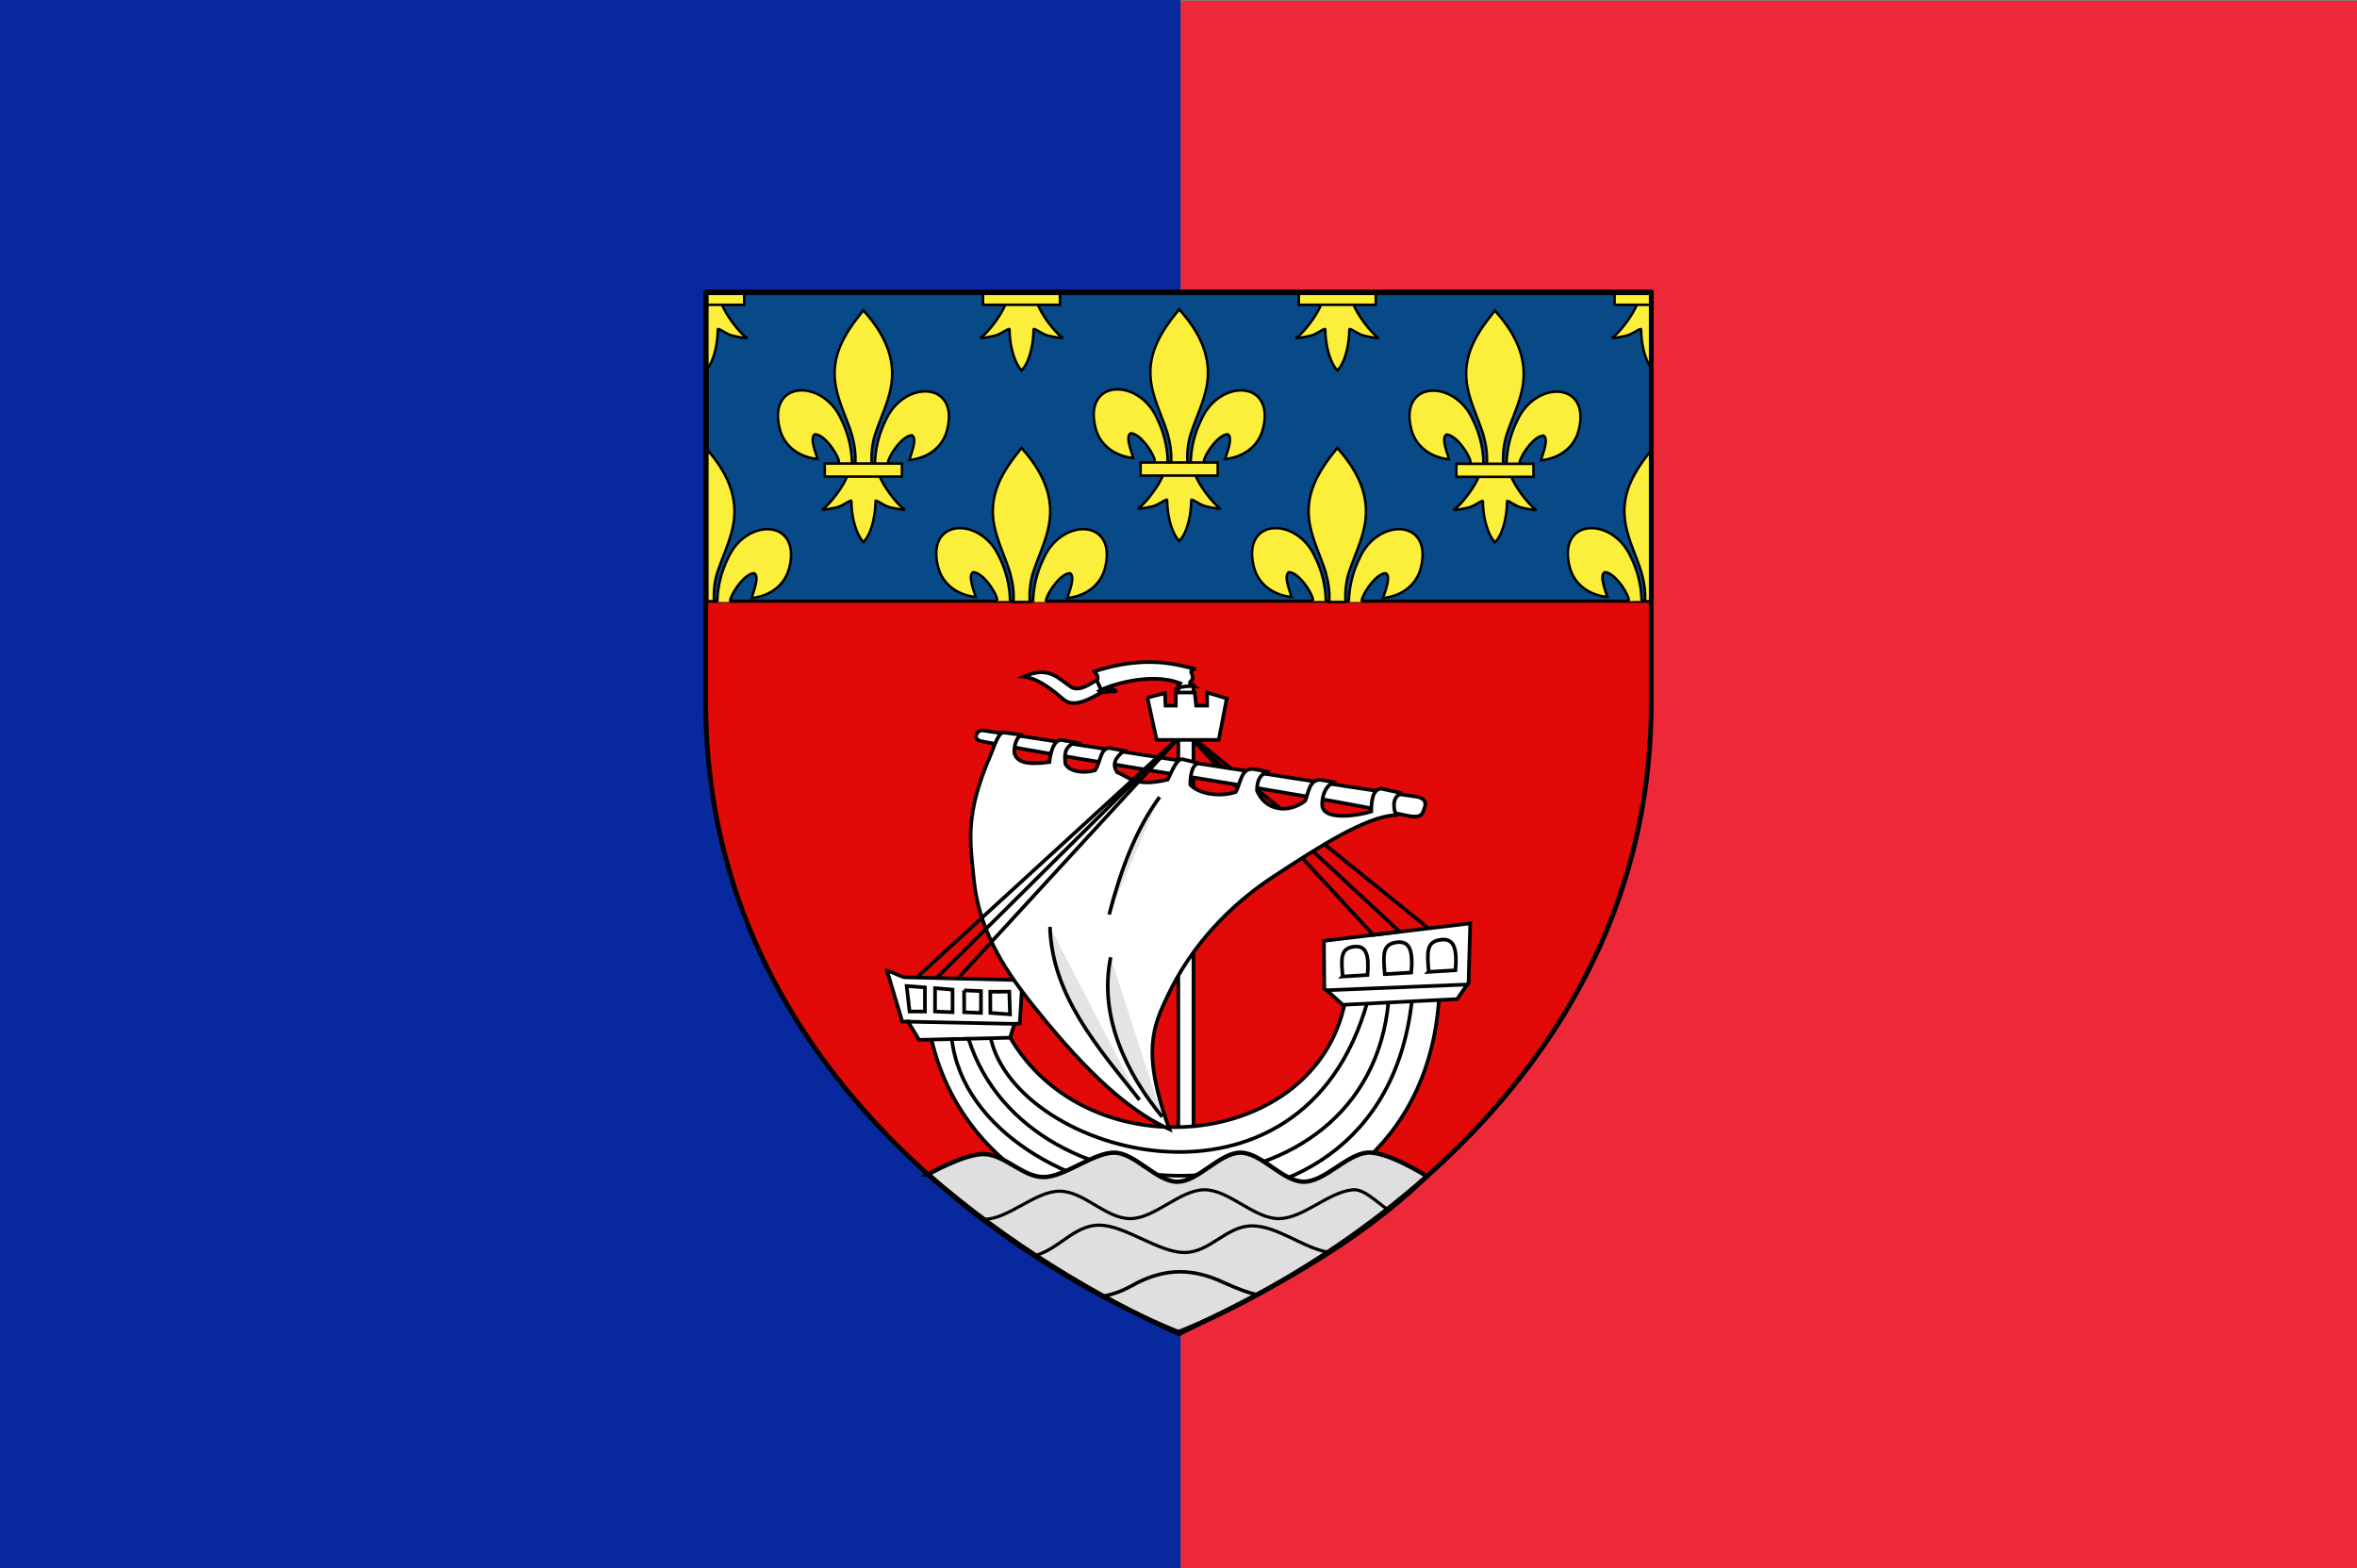
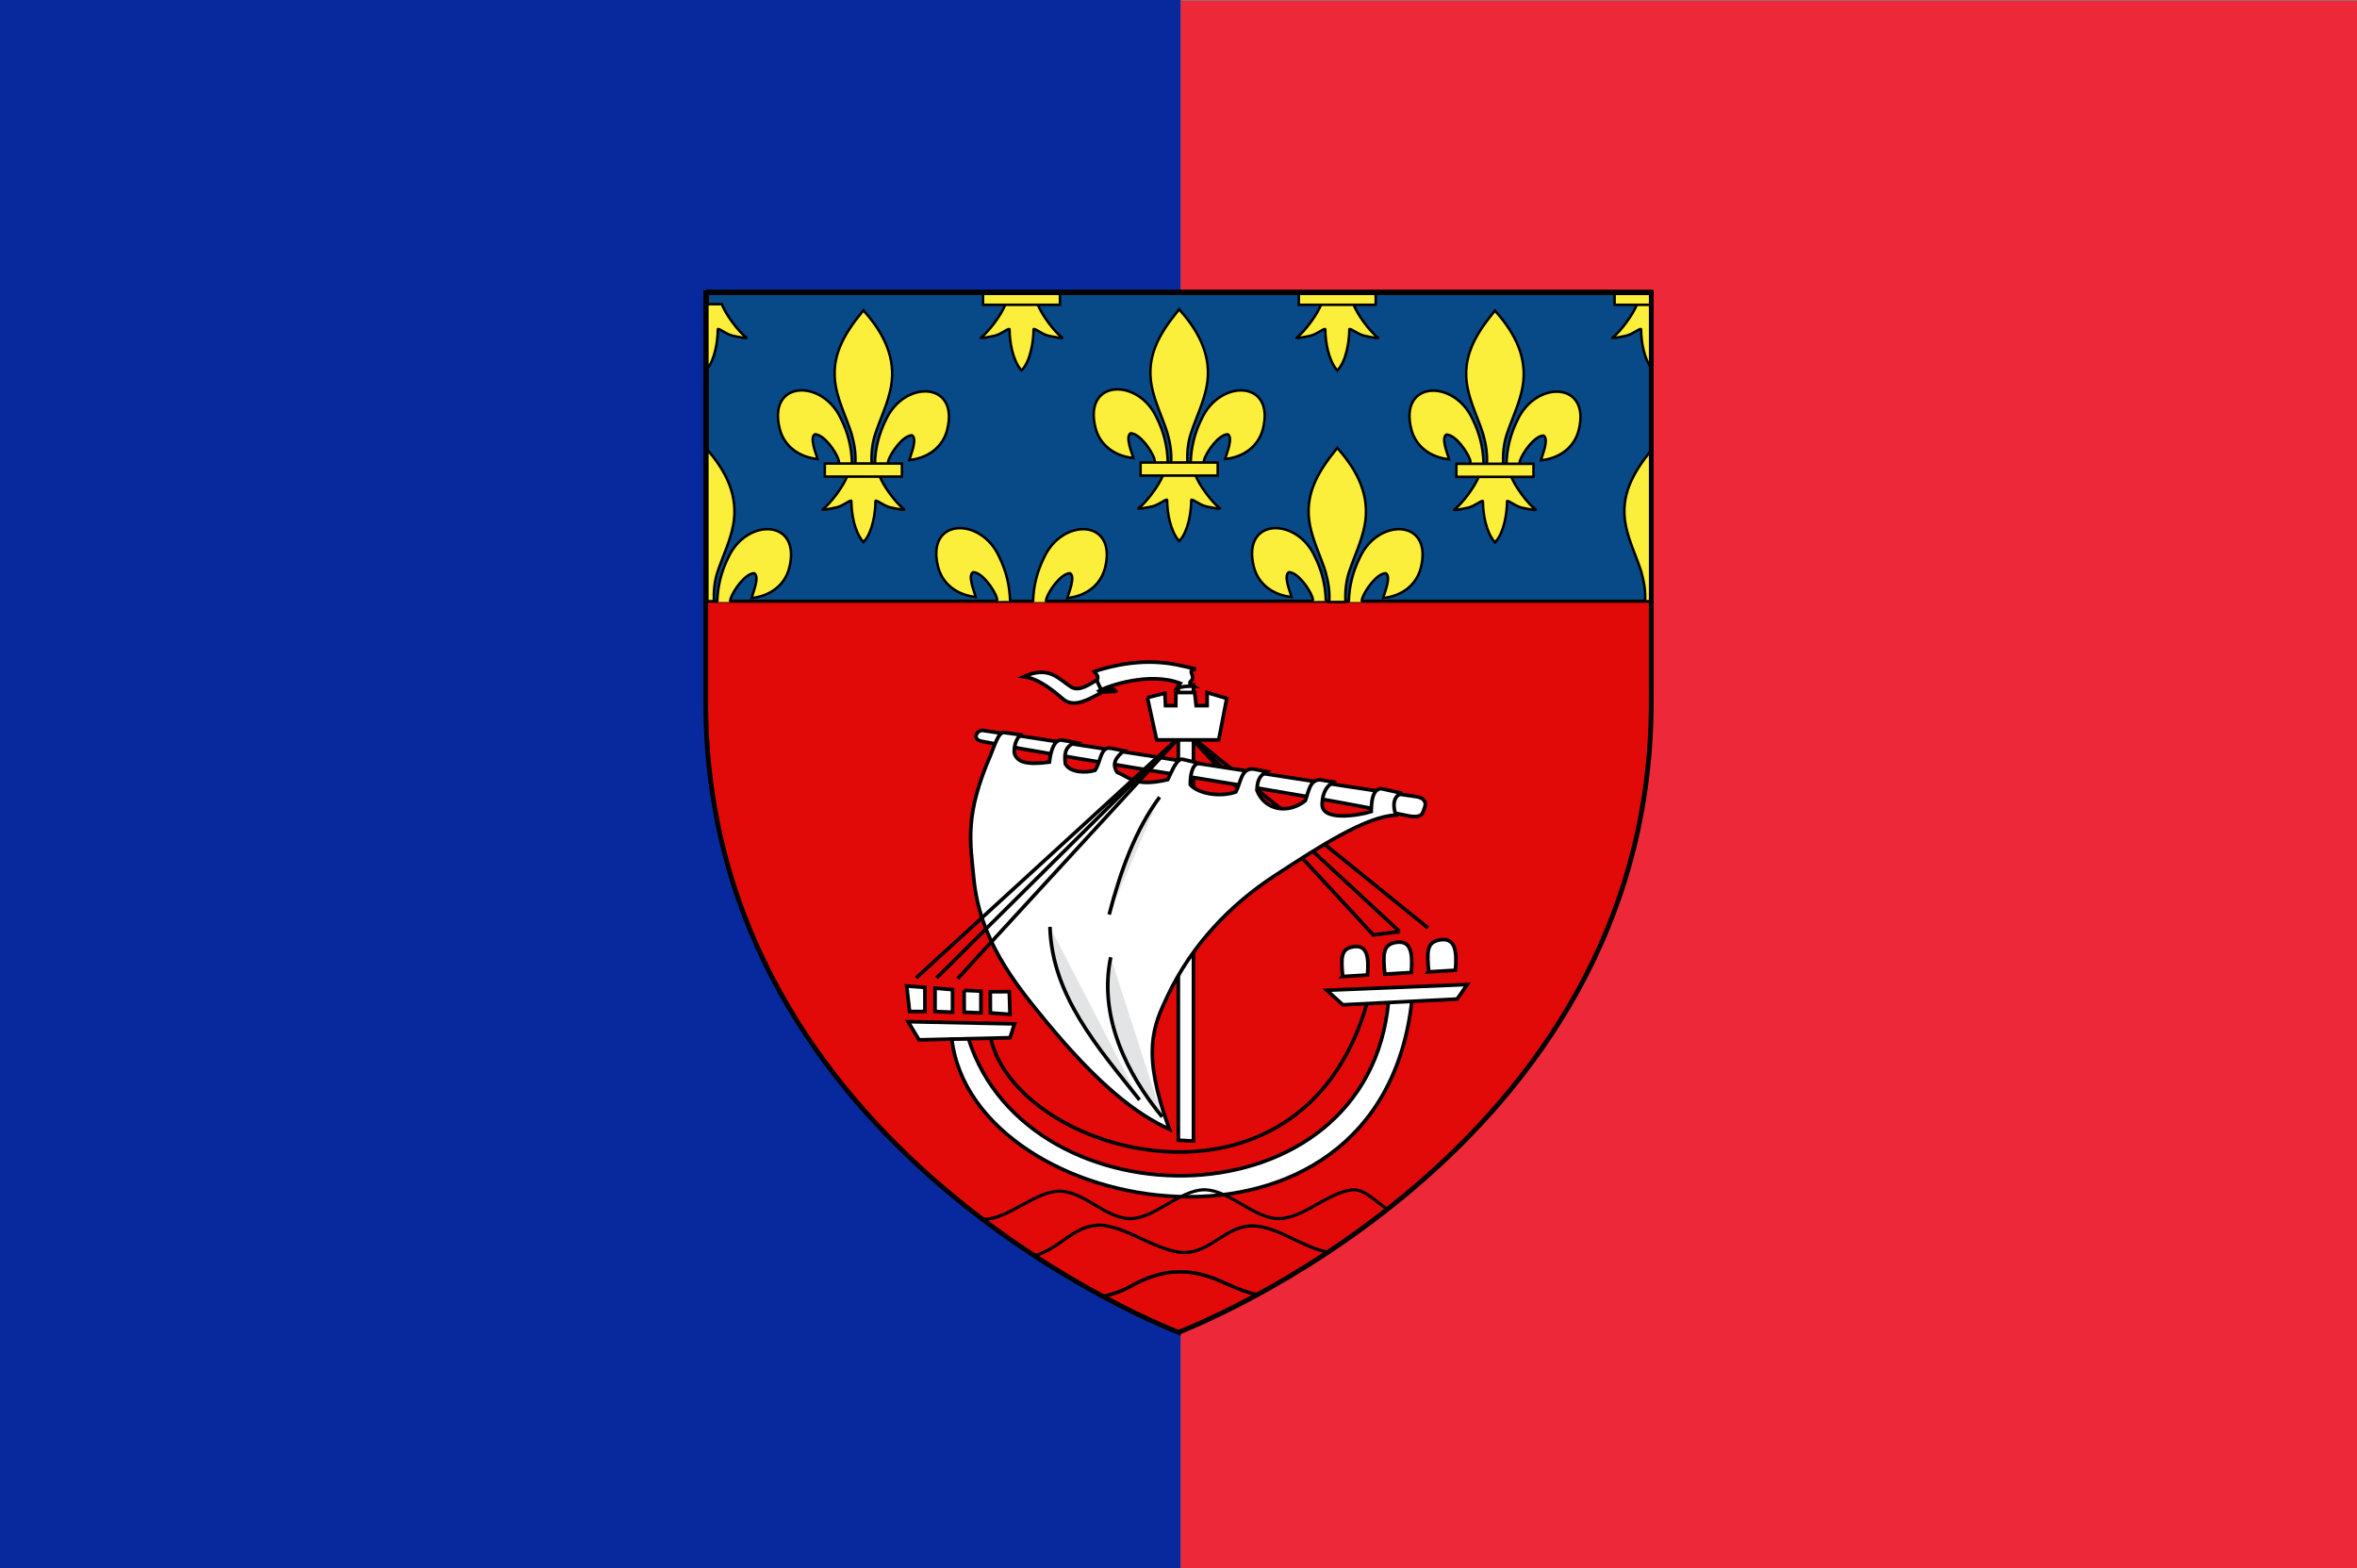
<svg xmlns="http://www.w3.org/2000/svg" xmlns:xlink="http://www.w3.org/1999/xlink" width="1040" height="692" version="1.0">
  <rect width="100%" height="100%" fill="#808080" stroke="none" />
  <defs>
    <path id="a" fill-rule="evenodd" d="M407.03 608.7c1.424-61.957 16.75-119.54 45.289-174.11 74.714-157.185 302.92-153.431 252.615 38.812-18.537 70.84-81.509 112.474-156.319 119.615 5.4-18.665 35.1-84.652 11.125-97.562-38.339 1.449-85.945 67.706-97.393 99.301-1.653 4.536-1.19 9.778-3.036 14.24" />
    <path id="b" fill-rule="evenodd" d="M350.523 657.372c-1.425-61.956-16.751-119.54-45.29-174.108-74.714-157.186-302.92-153.432-252.615 38.81 18.537 70.84 81.509 112.475 156.319 119.616-5.4-18.665-35.1-84.652-11.124-97.562 38.338 1.449 85.944 67.705 97.392 99.301 1.653 4.536 1.19 9.778 3.036 14.24" />
    <path id="c" d="M393.626 57.12c-78.714 84.85-131.565 182.962-108.781 298.031 12.57 63.484 43.041 122.28 64.53 183.438 13.437 38.37 16.873 78.452 15.282 118.781h66.781c-3.196-40.626 3.807-79.998 15.282-118.781 20.474-61.538 51.625-119.906 64.53-183.438 24.129-118.779-32.506-208.36-108.437-297.656l-4.64-5.918-4.547 5.543z" />
    <path id="d" fill-rule="evenodd" d="M331.345 704.401c-13.962 39.13-70.889 110.792-101.125 131.22-7.843 5.297 37.486-3.052 57.78-7.5 26.62-5.835 61.218-34.198 60.407-24.188-.075 45.838 12.811 122.324 46.406 157.468l3.182 3.388 3.287-3.388c33.578-39.17 46.238-108.042 46.406-157.468-.81-10.01 33.788 18.353 60.407 24.187 20.295 4.449 65.623 12.798 57.78 7.5-30.236-20.427-87.131-92.089-101.093-131.219H331.345z" />
    <path id="e" d="M239.352 655.38H557.24v51.503H239.352z" />
  </defs>
  <path fill="#00239f" fill-opacity=".941" d="M0 0h521.004v692H0z" />
  <path fill="#ed2939" d="M521.004.334h521.004v692H521.004z" />
  <path fill="#e20909" fill-rule="evenodd" d="M520 586.753s208.595-78.49 208.595-277.968V128.107h-417.19v180.678C311.405 508.262 520 586.753 520 586.753z" />
  <g stroke="#000">
    <g stroke-width="2.3">
      <path fill="#fff" fill-rule="evenodd" d="M299.96 537.081V249.707h9.568v287.879l-9.569-.505z" overflow="visible" style="marker:none" transform="translate(310.254 127.65) scale(.699)" />
-       <path fill="#fff" fill-rule="evenodd" d="m391.844 411.228 92.386-11.031-1.073 37.988-7.814 8.274-10.877 1.54c-12.302 185.715-282.872 186.072-320.364 25.28l-7.813-.46-6.435-10.575-4.14.007-9.65-32.178c3.368.77 5.05 2.08 10.572 4.137l74.92 1.839-1.687 27.41-4.288.17-2.298 7.811c50.01 86.842 193.429 71.533 211.89-21.602l-13.062-8.22z" overflow="visible" style="marker:none" transform="translate(310.254 127.65) scale(.699)" />
      <path fill="#fff" fill-rule="evenodd" d="m128.475 439.757 11.522.872.016 15.2-9.7.03-1.838-16.102zm17.925 1.347 11.032.92v14.264l-11.063-.46.031-14.724zm18.323 1.38 10.634.459v13.789l-10.571-.428-.063-13.82zm16.531.871 11.998-.047.46 14.312-12.41-.888-.048-13.377zm222.462-9.605 15.659-.95c1.022-12.16-.465-18.935-8.67-17.863-8.56 1.118-7.958 7.472-6.989 18.813zm-274.353 28.497 6.926 11.491 57.454-1.347 2.773-8.75-67.153-1.394z" overflow="visible" style="marker:none" transform="translate(310.254 127.65) scale(.699)" />
      <path fill="none" d="M181.458 472.406c15.953 73.9 196.528 125.177 237.964-23.028" overflow="visible" style="marker:none" transform="translate(310.254 127.65) scale(.699)" />
      <path fill="#fff" fill-rule="evenodd" d="m447.46 448.458-14.787.491c-12.604 142.945-227.426 143.235-265.13 24.182l-10.565.147c13.462 114.33 270.653 158.958 290.482-24.82zM280.43 257.711l5.833 26.69h39.21l5.056-26.199-12.41-3.693v8.29h-6.894l-.92-8.29-11.872-.031-.078 8.32h-6.482l-.381-7.892-11.063 2.805z" overflow="visible" style="marker:none" transform="translate(310.254 127.65) scale(.699)" />
      <path fill="none" d="M423.096 407.544 310.03 285.29l129.458 119.957" overflow="visible" style="marker:none" transform="translate(310.254 127.65) scale(.699)" />
      <path fill="#fff" fill-rule="evenodd" d="m311.408 284.83 146.16 118.272M309.603 250.64c-3.467-.519-6.934.223-10.4.975l1.95-2.925c-19.329-7.498-45.879 1.679-51.352 4.875 1.607 1.78 10.37-.993 11.152 1.048-3.743-9.101-22.126 13.7-33.577 4.152-4.807-4.009-14.81-13.065-25.026-14.3 16.132-7.084 21.733 1.241 29.9 6.5 5.25 3.38 12.55-2.284 16.576-4.55.935-2.368-.859-3.644-1.95-5.2 18.622-6.093 37.063-7.877 55.252-3.576l8.775 1.95c-2.318.586-3.024.749-2.764 2.274.248 1.455 2.126 3.308-.438 5.64-1.055.958-.227 1.943 1.902 3.137z" overflow="visible" style="marker:none" transform="translate(310.254 127.65) scale(.699)" />
      <path fill="#fff" fill-rule="evenodd" d="M248.176 246.252c3.346 7.347 3.424 7.03 2.925 6.338m-74.634 25.832c68.176 9.9 204.613 31.951 273.75 41.799 2.952.42 7.208 2.199 5.056 7.354-1.142 2.738-.893 6.785-11.03 4.596-68.798-14.853-201.8-33.765-268.426-46.882-6.597-1.299-2.667-7.348.65-6.867z" overflow="visible" style="marker:none" transform="translate(310.254 127.65) scale(.699)" />
      <path fill="#fff" fill-rule="evenodd" d="M190 279.74c-3.575-.705-6.588 9.683-8.497 14.096-16.586 38.335-12.913 54.623-10.679 78.032 3.637 38.11 25.219 65.484 45.176 89.703 33.848 41.073 57.679 59.186 78.328 68.576-17.863-48.728-10.131-65.236-.975-84.502 15.031-31.63 39.225-57.086 67.276-75.402 27.537-17.98 57.788-37.663 76.703-38.351-2.136-5.749-1.908-12.18 3.9-13.825l-13.326-2.925c-5.533.466-6.09 8.607-6.175 14.475-7.321 2.378-32.408 6.767-30.93-5.525.324-7.876 4.548-12.958 8.776-12.85l-10.051-1.65c-6.757-.072-7.202 7.555-9.45 13.2-10.396 8.264-25.226 6.591-30.497-6.5.157-8.158 3.072-9.932 6.175-11.876l-8.45-1.625c-7.785-.638-7.867 8.605-11.05 14.476-10.12 3.463-23.615 1.14-28.732-4.55-.093-4.71.736-13.11 5.525-13.627l-9.799-2.299c-4.01-1.702-7.392 7.51-9.95 12.675-20.872 4.858-23.775-1.424-31.898-4.55-3.779-5.587-.582-9.78 4.225-13.65l-8.435-1.625c-6.381-1.068-6.144 8.575-9.8 13.975-5.93 1.827-15.883 1.42-18.743-4.075-.49-4.779-1.164-11.038 6.475-13.475-3.184-.65-5.375-.975-9.425-1.625-3.737.467-6.072 5.37-7.15 13.975-14.864 2.023-20.416-.23-22.047-5.525-.727-5.486 2.483-12.257 5.2-11.526L190 279.74zm203.683 162.677 88.646-3.61-6.372 9.192-72.162 3.61-10.112-9.192z" overflow="visible" style="marker:none" transform="translate(310.254 127.65) scale(.699)" />
      <path fill="none" d="m134.45 434.67 164.082-150.14L147.32 434.67" overflow="visible" style="marker:none" transform="translate(310.254 127.65) scale(.699)" />
      <path fill="#fff" fill-rule="evenodd" d="M298.69 284.836 160.65 435.129m261.406-27.51 17.876-2.275" overflow="visible" style="marker:none" transform="translate(310.254 127.65) scale(.699)" />
      <path fill="#e3e4e5" fill-rule="evenodd" d="M288.152 320.517c-15.035 20.282-24.584 46.05-31.85 74.102m-37.377 7.8c1.336 43.407 30.08 75.85 56.552 109.203m-18.2-90.028c-7.842 37.408 10.253 73.765 32.5 100.753" overflow="visible" style="marker:none" transform="translate(310.254 127.65) scale(.699)" />
      <path fill="#fff" fill-rule="evenodd" d="m430.282 432.258 16.73-1.015c1.092-12.99-.497-20.23-9.263-19.085-9.146 1.195-8.501 7.984-7.467 20.1zm27.736-1.434 16.872-1.025c1.101-13.1-.5-20.401-9.342-19.246-9.223 1.204-8.573 8.05-7.53 20.27z" overflow="visible" style="marker:none" transform="translate(310.254 127.65) scale(.699)" />
    </g>
-     <path fill="#dfdfdf" fill-rule="evenodd" stroke-width="1.924" d="M409.542 518.115s16.157-9.198 24.698-8.938c9.207.28 17.029 10.147 26.24 10.147 9.21 0 21.887-10.766 31.097-10.766 9.211 0 18.685 12.825 27.895 12.825 9.211 0 18.685-12.825 27.896-12.825 9.21 0 18.684 12.825 27.895 12.825 9.21 0 18.732-11.882 27.895-12.825 8.541-.878 25.793 9.998 25.793 9.998l.63.505c-31.932 30.767-70.353 50.636-109.438 69.483-37.761-17.286-75.258-39.843-110.601-70.43z" />
    <path fill="none" stroke-width="1.557" d="M486.255 572.006c5.373-1.036 9.012-2.339 15.255-5.9 12.69-6.41 24.49-6.858 38.743-.104 7.455 3.315 10.267 4.214 14.34 5.234" />
    <path fill="none" stroke-width="1.384" d="M434.132 537.966c10.812 0 22.565-12.41 33.376-12.41 10.812 0 20.387 12.105 31.198 12.105 10.812 0 21.933-12.724 32.745-12.724 10.812 0 21.933 12.724 32.745 12.724 10.812 0 21.99-11.789 32.745-12.724 5.013-.436 10.37 5.412 15.348 8.654" />
    <path fill="none" stroke-width="1.418" d="M455.703 554.201c11.155-2.377 17.914-13.655 29.287-13.655 11.374 0 26.244 12.071 37.617 12.071 11.374 0 18.496-11.762 29.87-11.762 11.373 0 23.071 10.237 34.444 11.762" />
  </g>
  <g stroke="#000">
    <path fill="#074a87" stroke-width="1.398" d="M312.117 128.474V265.25h416.6V128.474h-416.6z" />
    <g fill="#fcef3c">
      <g stroke-width="10.071">
        <use xlink:href="#a" fill-rule="evenodd" transform="matrix(-.107 0 0 .112 419.458 136.106)" />
        <use xlink:href="#b" fill-rule="evenodd" transform="matrix(-.107 0 0 .112 423.57 131.1)" />
        <use xlink:href="#c" transform="matrix(-.107 0 0 .112 423.57 131.1)" />
        <use xlink:href="#d" fill-rule="evenodd" transform="matrix(-.107 0 0 .112 423.57 131.1)" />
        <use xlink:href="#e" transform="matrix(-.107 0 0 .112 423.57 131.1)" />
        <use xlink:href="#a" fill-rule="evenodd" transform="matrix(-.107 0 0 .112 558.79 135.666)" />
        <use xlink:href="#b" fill-rule="evenodd" transform="matrix(-.107 0 0 .112 562.903 130.66)" />
        <use xlink:href="#c" transform="matrix(-.107 0 0 .112 562.903 130.66)" />
        <use xlink:href="#d" fill-rule="evenodd" transform="matrix(-.107 0 0 .112 562.903 130.66)" />
        <use xlink:href="#e" transform="matrix(-.107 0 0 .112 562.903 130.66)" />
        <use xlink:href="#a" fill-rule="evenodd" transform="matrix(-.107 0 0 .112 698.123 136.236)" />
        <use xlink:href="#b" fill-rule="evenodd" transform="matrix(-.107 0 0 .112 702.236 131.23)" />
        <use xlink:href="#c" transform="matrix(-.107 0 0 .112 702.236 131.23)" />
        <use xlink:href="#d" fill-rule="evenodd" transform="matrix(-.107 0 0 .112 702.236 131.23)" />
        <use xlink:href="#e" transform="matrix(-.107 0 0 .112 702.236 131.23)" />
      </g>
      <g stroke-width="1.102">
        <path fill-rule="evenodd" d="M316.49 265.611c.153-6.956 1.789-13.422 4.835-19.549 7.975-17.65 32.333-17.228 26.963 4.358-1.978 7.954-8.7 12.629-16.685 13.43.576-2.095 3.747-9.504 1.188-10.954-4.093.163-9.174 7.602-10.396 11.15-.176.51-.127 1.098-.324 1.599" />
        <path d="M312.11 198.471v66.78h2.882c-.137-4.41.22-8.775 1.616-12.971 2.294-6.867 5.56-13.465 6.901-20.594 2.41-12.804-3.122-23.747-11.4-33.215z" />
        <path fill-rule="evenodd" d="M445.679 265.151c-.152-6.956-1.788-13.422-4.834-19.55-7.975-17.648-32.333-17.227-26.964 4.359 1.979 7.954 8.7 12.629 16.685 13.43-.576-2.095-3.746-9.505-1.187-10.954 4.092.163 9.173 7.602 10.395 11.15.177.509.127 1.098.324 1.599m15.725.426c.152-6.956 1.788-13.422 4.834-19.55 7.975-17.648 32.333-17.227 26.964 4.359-1.979 7.954-8.7 12.629-16.685 13.43.576-2.095 3.746-9.505 1.187-10.954-4.092.162-9.174 7.602-10.396 11.15-.176.509-.127 1.098-.324 1.599" />
-         <path d="M451.222 198.213c8.402 9.527 14.043 20.544 11.611 33.464-1.341 7.128-4.594 13.73-6.888 20.597-1.434 4.308-1.8 8.809-1.63 13.337h-7.129c.341-4.562-.406-8.982-1.63-13.337-2.186-6.91-5.511-13.463-6.889-20.597-2.575-13.337 3.47-23.395 11.575-33.422l.495-.664.485.622z" />
        <path fill-rule="evenodd" d="M585.01 265.151c-.152-6.956-1.788-13.422-4.834-19.55-7.975-17.648-32.333-17.227-26.964 4.359 1.979 7.954 8.7 12.629 16.685 13.43-.576-2.095-3.746-9.505-1.187-10.954 4.092.163 9.173 7.602 10.395 11.15.177.509.127 1.098.324 1.599m15.725.426c.152-6.956 1.788-13.422 4.834-19.55 7.975-17.648 32.333-17.227 26.964 4.359-1.979 7.954-8.7 12.629-16.685 13.43.576-2.095 3.746-9.505 1.187-10.954-4.092.162-9.174 7.602-10.396 11.15-.176.509-.127 1.098-.324 1.599" />
        <path d="M590.553 198.213c8.402 9.527 14.043 20.544 11.611 33.464-1.341 7.128-4.594 13.73-6.888 20.597-1.434 4.308-1.8 8.809-1.63 13.337h-7.129c.341-4.562-.406-8.982-1.63-13.337-2.186-6.91-5.511-13.463-6.889-20.597-2.575-13.337 3.47-23.395 11.575-33.422l.495-.664.485.622z" />
-         <path fill-rule="evenodd" d="M724.344 265.151c-.152-6.956-1.788-13.422-4.834-19.55-7.975-17.648-32.333-17.227-26.963 4.359 1.978 7.954 8.7 12.629 16.685 13.43-.577-2.095-3.747-9.505-1.188-10.954 4.093.163 9.174 7.602 10.396 11.15.176.509.127 1.098.324 1.599" />
        <path d="M728.71 198.493c-8.005 9.946-13.932 19.965-11.377 33.193 1.377 7.134 4.693 13.684 6.879 20.594 1.193 4.242 1.938 8.534 1.66 12.971h2.838v-66.758z" />
      </g>
      <g stroke-width="1.102">
        <path fill-rule="evenodd" d="M312.11 134.202v28.433c3.326-4.104 4.615-12.275 4.608-17.252-.087-1.124 3.6 2.053 6.442 2.708 2.166.5 7.017 1.447 6.18.852-3.227-2.294-9.32-10.347-10.81-14.74h-6.42z" />
-         <path d="M312.11 128.7v5.786h16.247V128.7H312.11z" />
        <path fill-rule="evenodd" d="M457.87 134.2c1.49 4.394 7.566 12.44 10.794 14.734.837.595-4.001-.342-6.168-.842-2.84-.655-6.534-3.84-6.447-2.716.008 5.147-1.368 13.735-4.953 17.682l-.34.38-.35-.38c-3.585-4.399-4.936-12.132-4.954-17.682.086-1.123-3.607 2.061-6.448 2.716-2.166.5-7.004 1.437-6.167.842 3.227-2.293 9.3-10.34 10.79-14.733h14.243z" />
        <path d="M467.69 128.697h-33.931v5.782h33.93z" />
        <path fill-rule="evenodd" d="M597.201 134.2c1.49 4.394 7.566 12.44 10.794 14.734.837.595-4.001-.342-6.168-.842-2.84-.655-6.534-3.84-6.447-2.716.008 5.147-1.368 13.735-4.953 17.682l-.34.38-.35-.38c-3.585-4.399-4.936-12.132-4.954-17.682.086-1.123-3.607 2.061-6.448 2.716-2.166.5-7.004 1.437-6.167.842 3.227-2.293 9.3-10.34 10.79-14.733h14.243z" />
        <path d="M607.02 128.697h-33.93v5.782h33.93z" />
        <path fill-rule="evenodd" d="M722.29 134.202c-1.49 4.394-7.56 12.447-10.788 14.74-.837.596 3.992-.351 6.158-.85 2.842-.656 6.551-3.833 6.464-2.709.018 5.356 1.277 12.724 4.586 17.187v-28.368h-6.42z" />
        <path d="M712.42 128.7v5.786h16.29V128.7h-16.29Z" />
      </g>
    </g>
  </g>
  <path fill="none" stroke="#000" stroke-width="2.096" d="M520 587.801s-208.595-78.49-208.595-277.967v-180.68h417.19v180.68C728.595 509.31 520 587.8 520 587.8z" />
</svg>